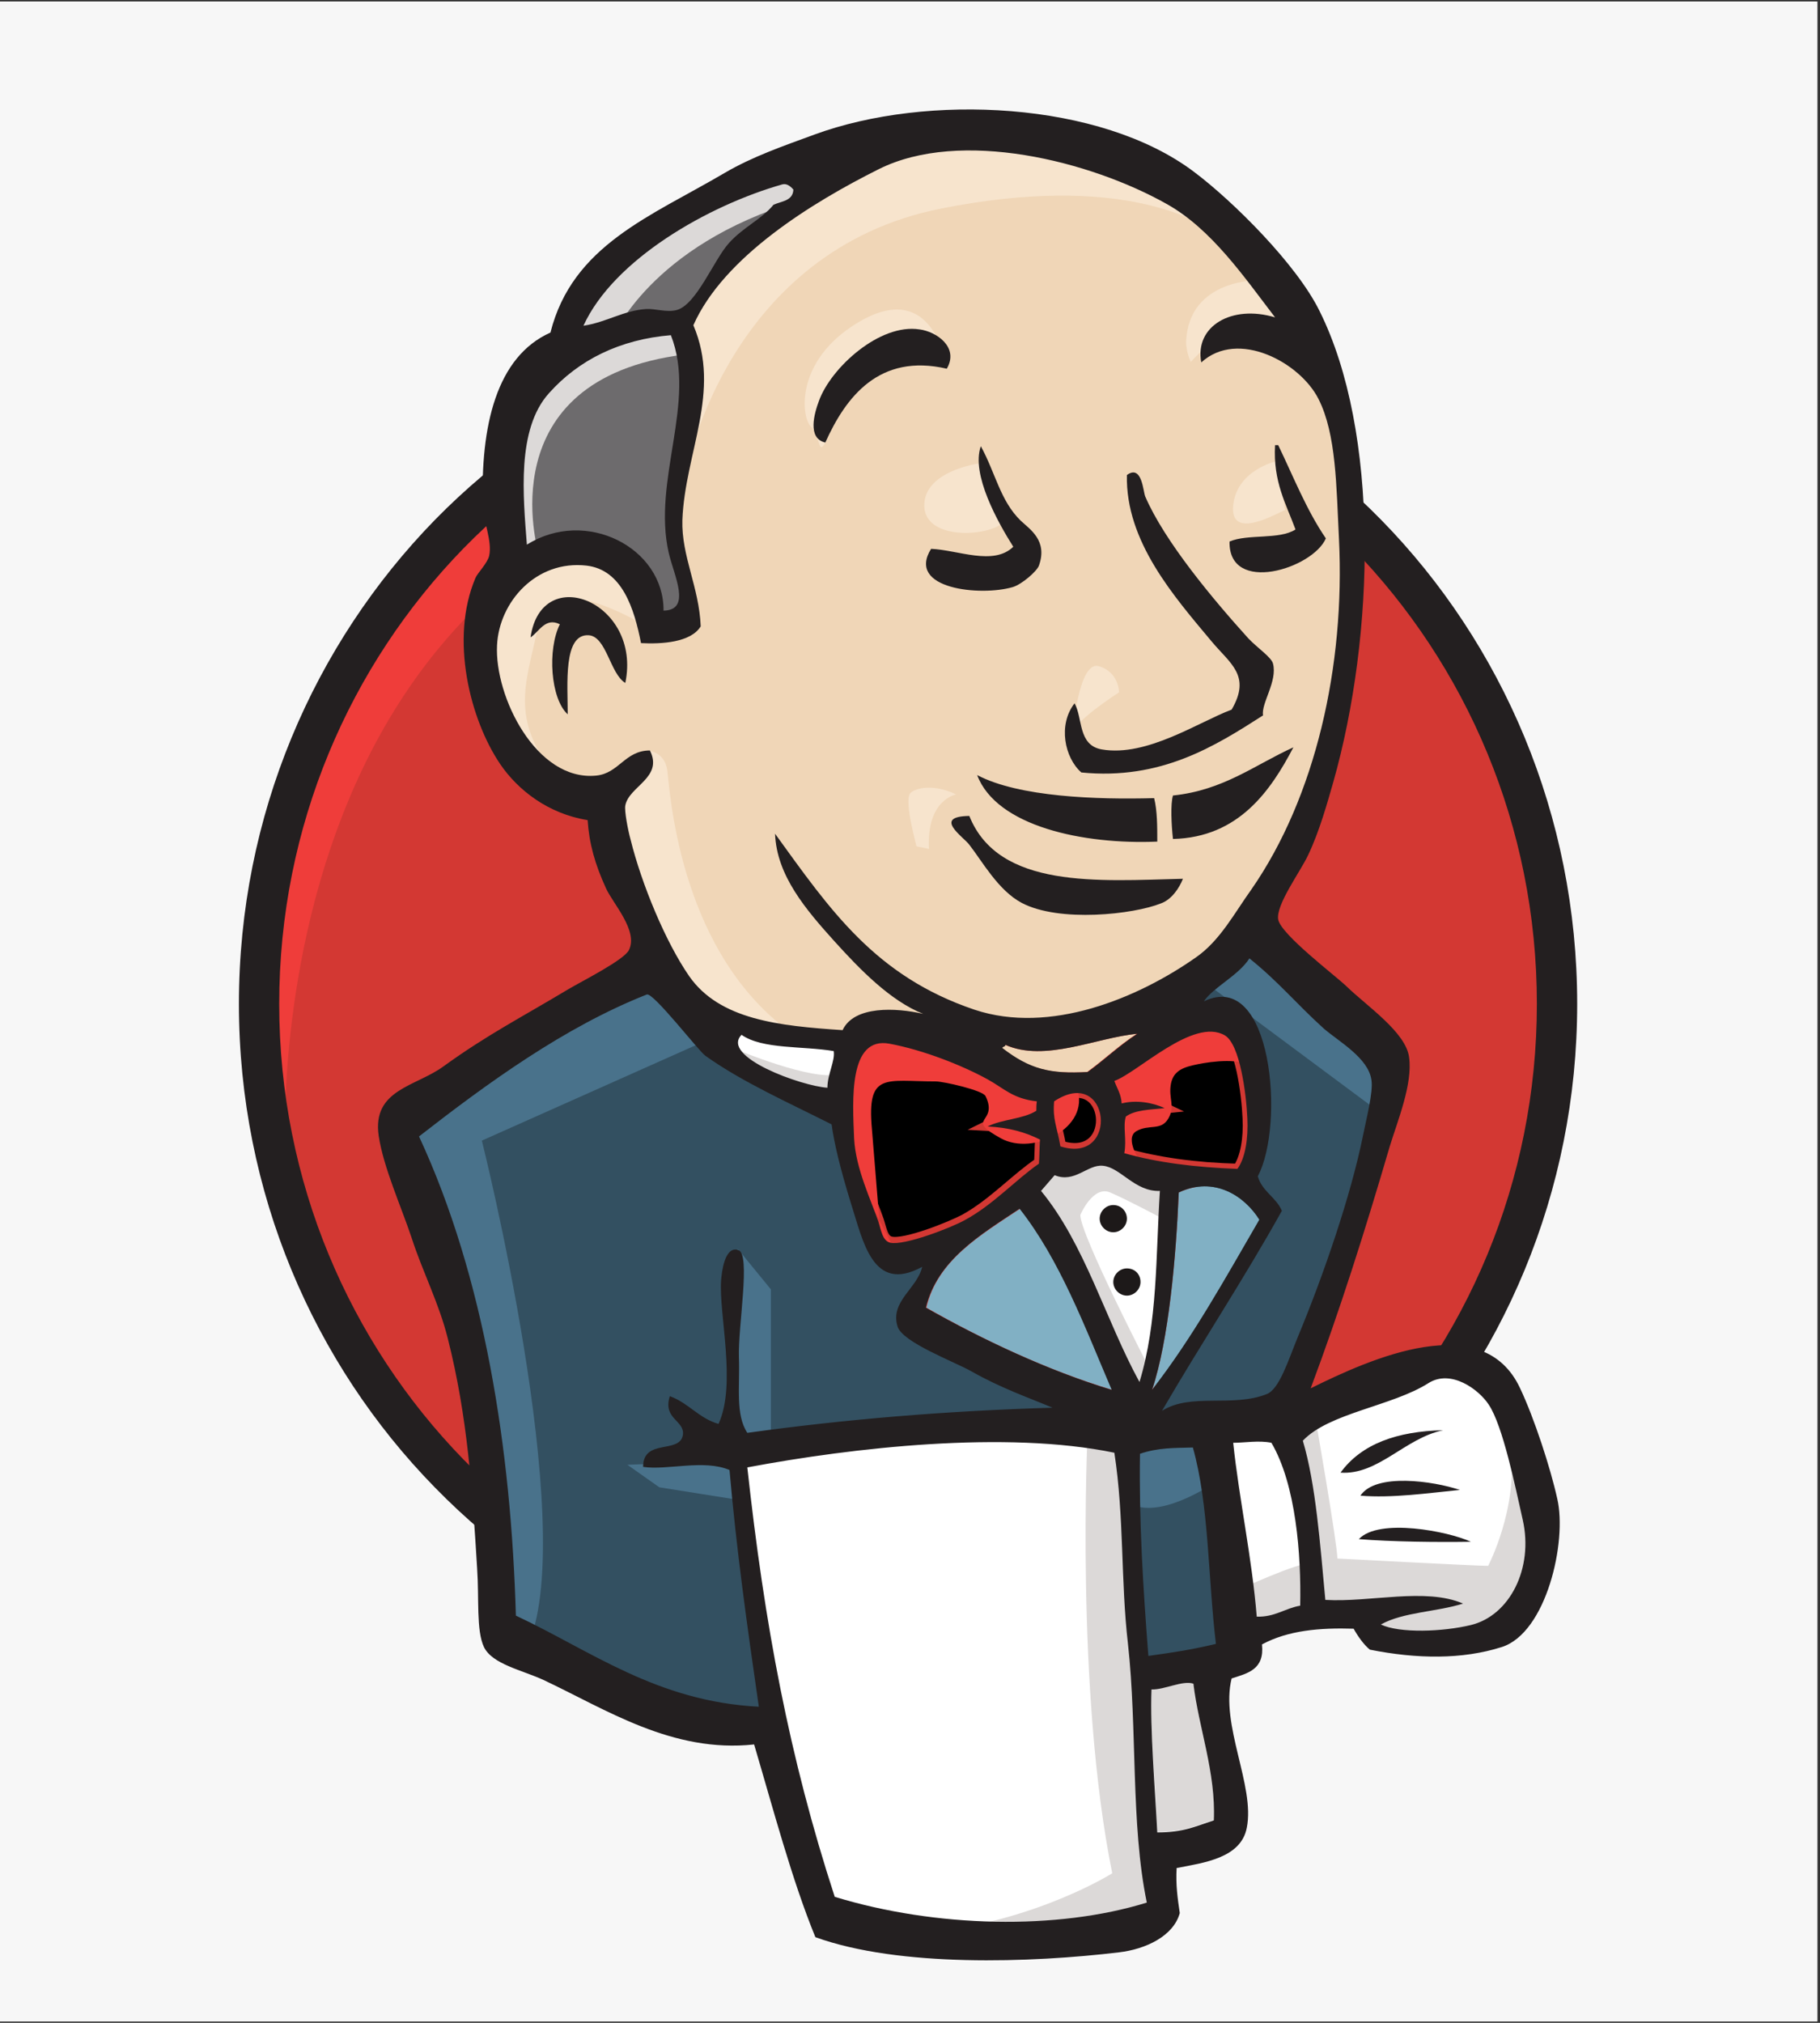
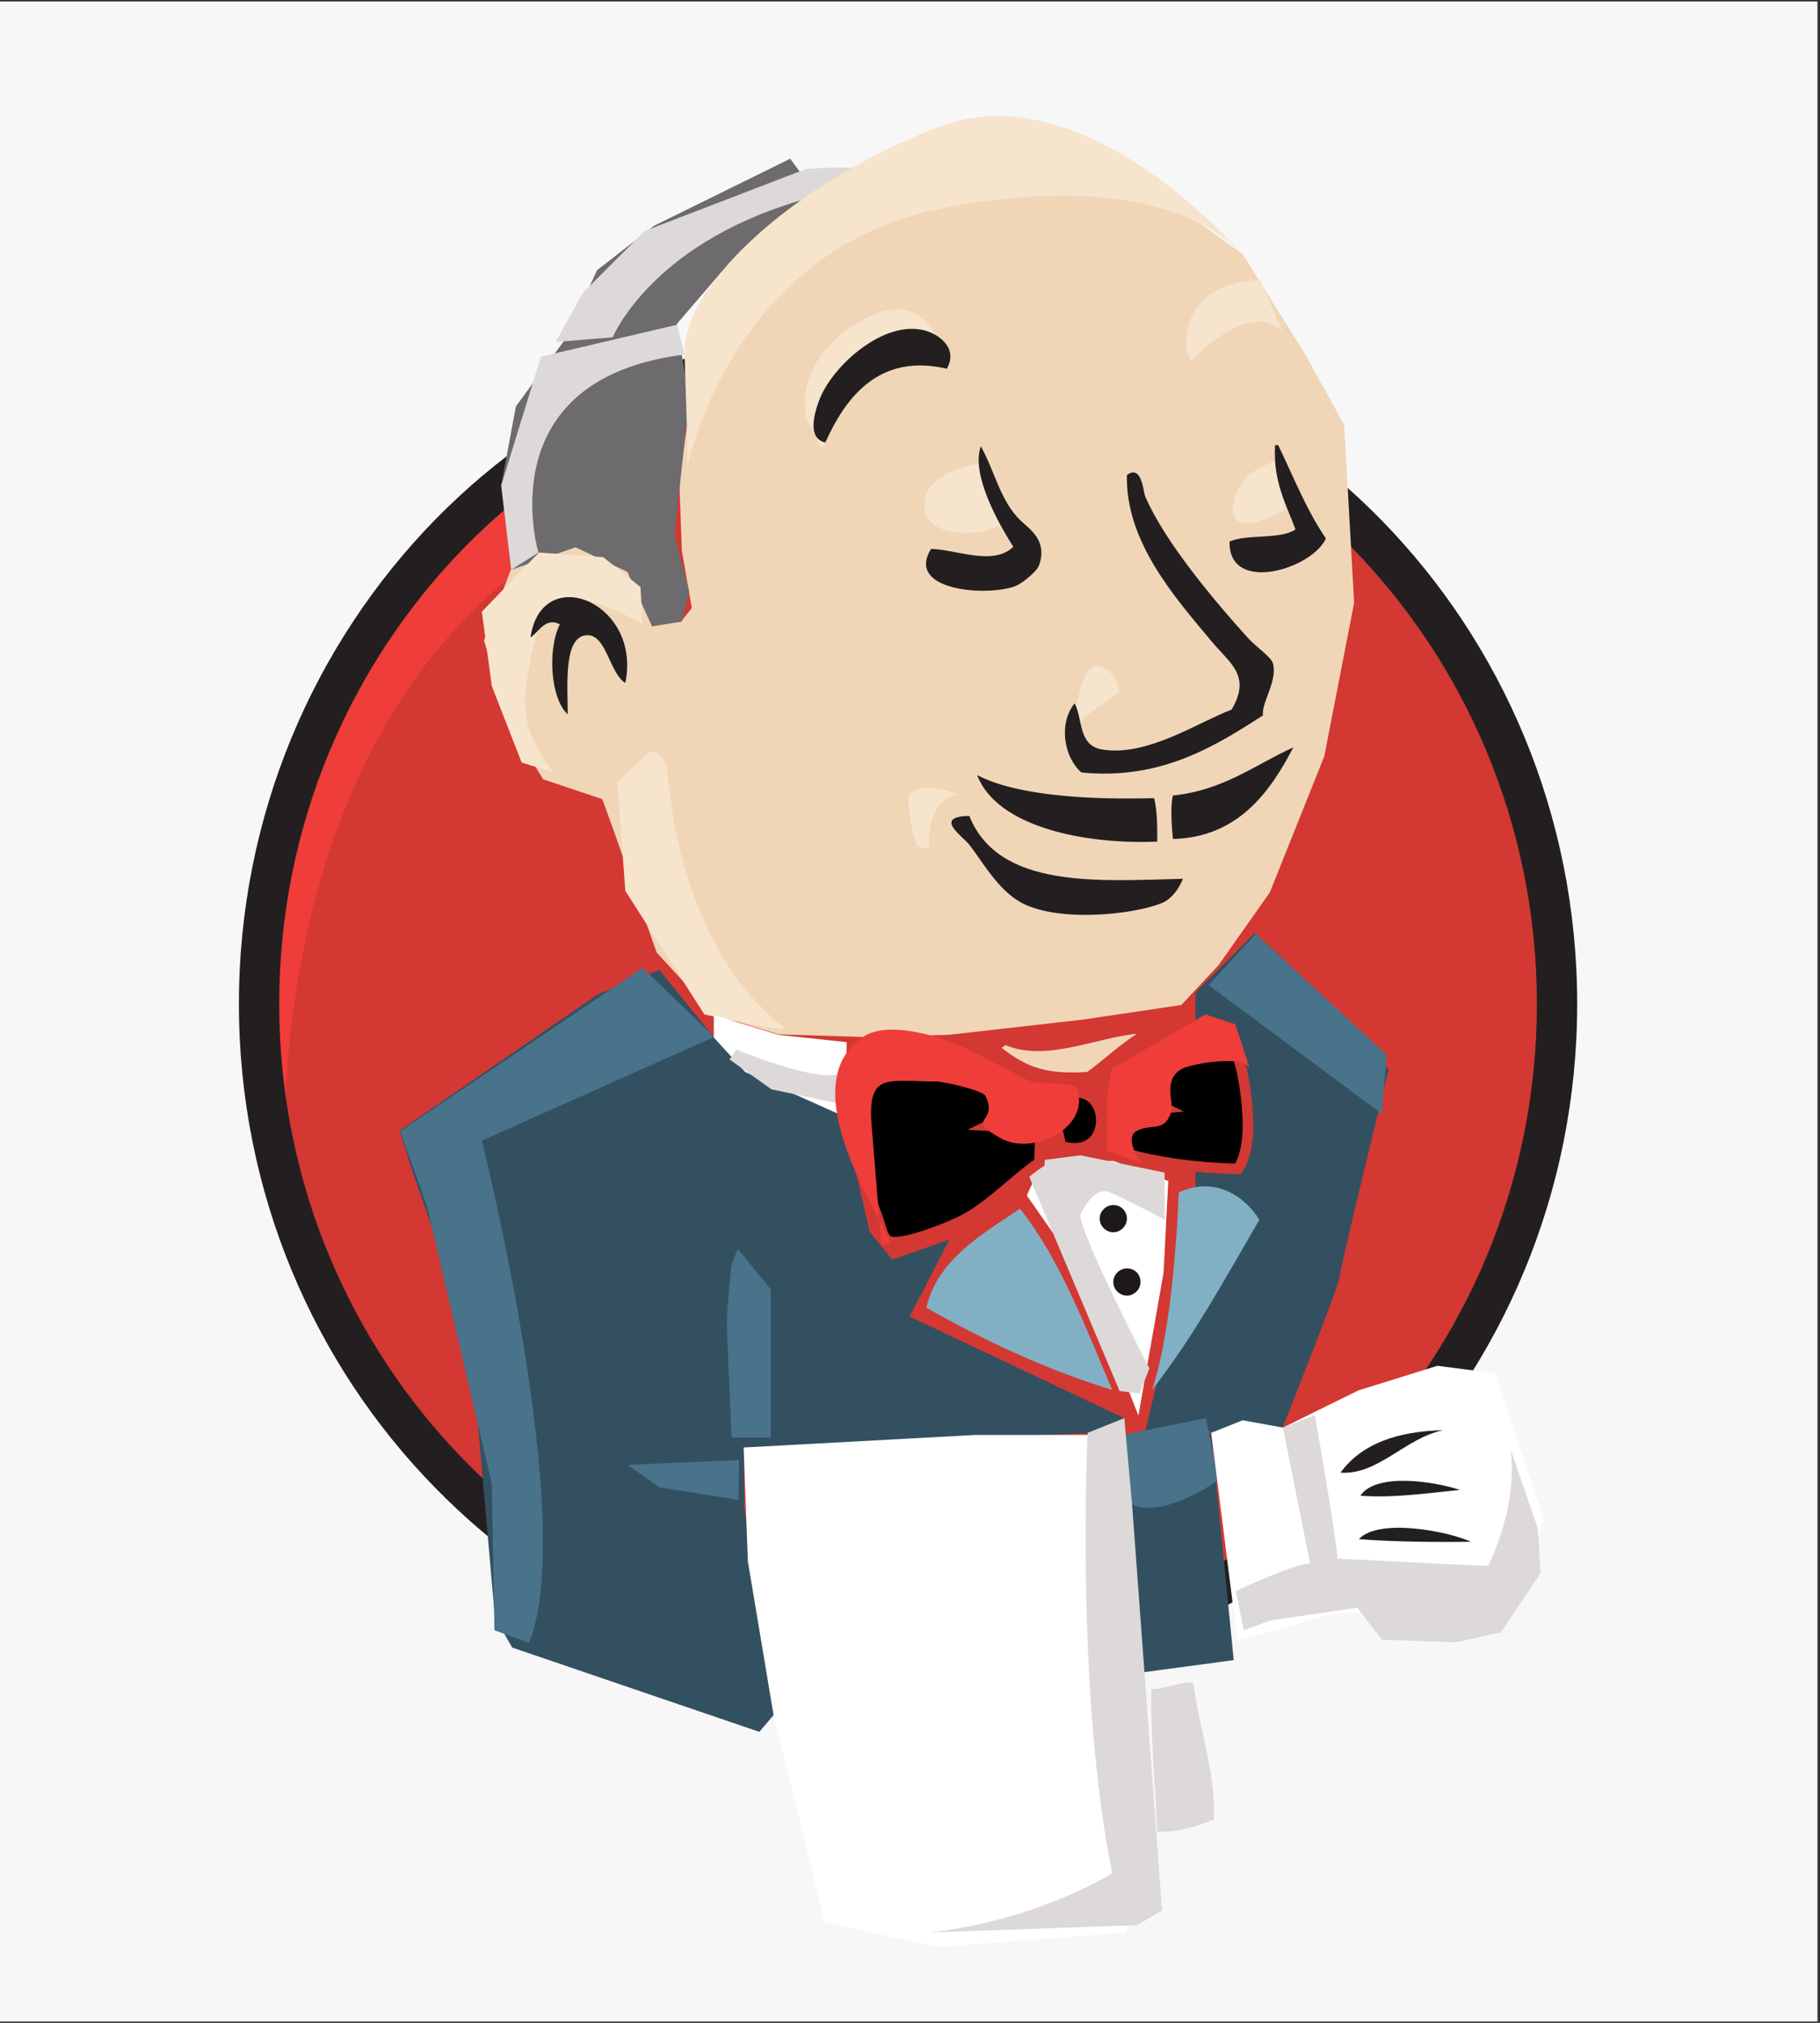
<svg xmlns="http://www.w3.org/2000/svg" width="450" zoomAndPan="magnify" viewBox="0 0 337.5 375" height="500" preserveAspectRatio="xMidYMid meet" version="1.0">
  <rect x="0" y="0" width="337.5" height="375" fill="#333333" stroke="none" />
  <defs>
    <clipPath id="b12972f8a0">
      <path d="M 0 0.277 L 337 0.277 L 337 374.723 L 0 374.723 Z M 0 0.277 " clip-rule="nonzero" />
    </clipPath>
    <clipPath id="94f50faa99">
-       <path d="M 70 20.004 L 290 20.004 L 290 364 L 70 364 Z M 70 20.004 " clip-rule="nonzero" />
-     </clipPath>
+       </clipPath>
  </defs>
  <g clip-path="url(#b12972f8a0)">
    <path fill="#ffffff" d="M 0 0.277 L 337.5 0.277 L 337.5 375.277 L 0 375.277 Z M 0 0.277 " fill-opacity="1" fill-rule="nonzero" />
    <path fill="#f7f7f7" d="M 0 0.277 L 337.5 0.277 L 337.5 375.277 L 0 375.277 Z M 0 0.277 " fill-opacity="1" fill-rule="nonzero" />
  </g>
  <path fill="#d33833" d="M 288.781 185.629 C 288.781 253.586 234.895 308.73 168.387 308.73 C 101.879 308.73 47.992 253.586 47.992 185.629 C 47.992 117.668 101.879 62.527 168.387 62.527 C 234.898 62.527 288.785 117.668 288.785 185.629 " fill-opacity="1" fill-rule="nonzero" />
  <path fill="#ef3d3a" d="M 52.945 216.113 C 52.945 216.113 44.207 87.77 162.562 84.078 L 154.309 70.293 L 90.133 91.844 L 71.781 112.914 L 55.762 143.59 L 46.633 179.316 L 49.352 203.199 " fill-opacity="1" fill-rule="nonzero" />
  <path fill="#231f20" d="M 85.957 101.652 C 64.887 123.301 51.777 153.105 51.777 186.113 C 51.777 219.121 64.887 248.926 85.957 270.574 C 107.121 292.227 136.152 305.527 168.387 305.527 C 200.621 305.527 229.652 292.227 250.82 270.578 C 271.891 248.926 284.996 219.121 284.996 186.113 C 284.996 153.105 271.891 123.301 250.82 101.652 C 229.656 80.098 200.621 66.703 168.387 66.703 C 136.25 66.703 107.121 80 85.957 101.652 Z M 80.617 275.723 C 58.188 252.809 44.305 221.062 44.305 186.113 C 44.305 151.164 58.188 119.418 80.617 96.41 C 103.043 73.496 134.113 59.227 168.387 59.227 C 202.66 59.227 233.73 73.496 256.16 96.41 C 278.59 119.32 292.473 151.066 292.473 186.113 C 292.473 221.062 278.59 252.809 256.16 275.723 C 233.73 298.73 202.66 312.902 168.387 312.902 C 134.113 312.902 103.043 298.73 80.617 275.723 Z M 80.617 275.723 " fill-opacity="1" fill-rule="nonzero" />
  <path fill="#f0d6b7" d="M 219.07 186.309 L 200.719 189.027 L 175.961 191.84 L 159.941 192.23 L 144.309 191.746 L 132.367 188.055 L 121.781 176.598 L 113.531 153.203 L 111.688 148.152 L 100.715 144.465 L 94.305 133.883 L 89.742 118.738 L 94.793 105.438 L 106.734 101.262 L 116.348 105.824 L 120.91 115.922 L 126.445 115.047 L 128.289 112.719 L 126.445 102.137 L 125.957 88.836 L 128.676 70.488 L 128.578 60.004 L 136.93 46.605 L 151.59 36.023 L 177.223 25.055 L 205.672 29.227 L 230.43 47.09 L 241.887 65.438 L 249.266 78.738 L 251.109 111.746 L 245.578 140.191 L 235.477 165.434 L 225.965 178.93 " fill-opacity="1" fill-rule="nonzero" />
  <path fill="#335061" d="M 203.535 265.625 L 137.996 268.344 L 137.996 279.312 L 143.531 317.855 L 140.812 321.059 L 94.984 305.43 L 91.781 299.895 L 87.219 248.051 L 76.441 216.984 L 74.109 209.609 L 110.812 184.367 L 122.27 179.805 L 132.367 192.23 L 141.105 199.996 L 151.203 203.199 L 155.766 204.559 L 161.301 228.441 L 165.477 233.492 L 176.059 229.801 L 168.68 244.07 L 208.488 262.906 L 203.535 265.625 " fill-opacity="1" fill-rule="nonzero" />
  <path fill="#6d6b6d" d="M 94.793 105.633 L 106.734 101.457 L 116.348 106.02 L 120.91 116.117 L 126.445 115.242 L 127.805 109.711 L 125.086 99.125 L 127.805 73.887 L 125.473 60.102 L 133.727 50.488 L 151.59 36.312 L 146.543 29.422 L 121.297 41.848 L 110.715 50.102 L 104.793 62.914 L 95.664 75.34 L 92.945 90 L 94.793 105.633 " fill-opacity="1" fill-rule="nonzero" />
  <path fill="#dcd9d8" d="M 113.629 62.527 C 113.629 62.527 120.52 45.535 148 37.285 C 175.477 29.031 149.359 31.363 149.359 31.363 L 119.551 42.82 L 108.094 54.273 L 103.043 63.398 L 113.629 62.527 M 99.84 102.43 C 99.84 102.43 90.227 70.293 126.93 65.73 L 125.57 60.195 L 100.324 66.117 L 92.945 90.004 L 94.793 105.633 L 99.84 102.43 " fill-opacity="1" fill-rule="nonzero" />
  <path fill="#f7e4cd" d="M 114.5 145.047 L 120.52 139.223 C 120.52 139.223 123.238 139.516 123.727 142.719 C 124.211 145.922 125.57 174.852 145.281 190.387 C 147.125 191.84 130.617 188.055 130.617 188.055 L 115.957 165.145 M 198.875 136.309 C 198.875 136.309 199.941 122.426 203.73 123.496 C 207.516 124.562 207.516 128.348 207.516 128.348 C 207.516 128.348 198.391 134.172 198.875 136.309 M 236.934 85.438 C 236.934 85.438 229.363 86.992 228.684 93.691 C 228.004 100.391 236.934 95.051 238.293 94.562 M 181.496 85.926 C 181.496 85.926 171.398 87.281 171.398 93.691 C 171.398 100.098 182.855 99.613 186.059 96.895 M 119.16 115.73 C 119.16 115.73 101.781 105.145 99.938 115.242 C 98.094 125.34 94.016 132.621 102.656 143.203 L 96.734 141.359 L 91.199 127.184 L 89.355 113.398 L 99.938 102.43 L 111.879 103.301 L 118.773 108.836 L 119.164 115.73 M 127.414 86.797 C 127.414 86.797 135.184 46.41 174.602 38.645 C 207.031 32.234 224.117 40.004 230.527 47.383 C 230.527 47.383 201.594 13.016 174.117 23.5 C 146.641 34.082 126.445 53.305 126.93 65.633 C 127.707 86.797 127.414 86.797 127.414 86.797 M 233.73 51.945 C 233.73 51.945 220.43 51.461 219.945 63.398 C 219.945 63.398 219.945 65.246 220.82 67.09 C 220.82 67.09 231.402 55.148 237.809 61.555 " fill-opacity="1" fill-rule="nonzero" />
  <path fill="#f7e4cd" d="M 175.574 68.352 C 175.574 68.352 173.242 50.102 157.707 60.684 C 147.609 67.574 148.582 77.188 150.328 79.031 C 152.172 80.875 151.688 84.562 153.047 82.039 C 154.406 79.516 154.02 71.266 159.066 68.934 C 164.02 66.605 172.371 64.082 175.574 68.352 " fill-opacity="1" fill-rule="nonzero" />
  <path fill="#49728b" d="M 132.465 192.23 L 89.352 211.449 C 89.352 211.449 107.219 282.516 98.09 304.555 L 91.684 302.223 L 91.199 275.137 L 79.254 223.879 L 74.207 209.703 L 119.16 179.414 L 132.461 192.23 M 136.832 231.547 L 142.949 239.023 L 142.949 266.496 L 135.668 266.496 C 135.668 266.496 134.793 247.277 134.793 244.945 C 134.793 242.617 135.668 234.363 135.668 234.363 M 137.027 270.672 L 116.348 271.547 L 122.27 275.723 L 136.93 278.051 " fill-opacity="1" fill-rule="nonzero" />
  <path fill="#335061" d="M 207.613 266.109 L 224.605 265.625 L 228.781 307.758 L 211.398 310.09 L 207.613 266.109 " fill-opacity="1" fill-rule="nonzero" />
  <path fill="#335061" d="M 212.176 266.109 L 237.809 264.75 C 237.809 264.75 248.395 238.148 248.395 236.793 C 248.395 235.43 257.52 198.25 257.52 198.25 L 236.84 176.695 L 232.664 173.008 L 221.691 183.977 L 221.691 226.598 L 212.176 266.109 " fill-opacity="1" fill-rule="nonzero" />
  <path fill="#49728b" d="M 223.633 262.906 L 207.613 266.109 L 209.945 278.926 C 215.867 281.645 225.965 274.363 225.965 274.363 M 224.117 182.617 L 256.258 206.5 L 257.133 195.531 L 232.859 173.105 L 224.121 182.617 " fill-opacity="1" fill-rule="nonzero" />
  <path fill="#ffffff" d="M 152.949 356.398 L 143.434 317.855 L 138.68 289.41 L 137.902 268.344 L 180.914 266.012 L 207.613 266.012 L 205.188 314.168 L 209.359 351.348 L 208.875 358.242 L 174.02 360.961 L 152.949 356.398 " fill-opacity="1" fill-rule="nonzero" />
  <path fill="#dcd9d8" d="M 201.691 265.625 C 201.691 265.625 199.359 313.293 206.254 347.273 C 206.254 347.273 192.469 356.008 172.367 358.242 L 210.914 356.883 L 215.477 354.164 L 209.945 279.023 L 208.488 262.906 " fill-opacity="1" fill-rule="nonzero" />
  <path fill="#ffffff" d="M 229.461 304.168 L 247.324 299.117 L 281.211 297.273 L 286.258 281.645 L 277.133 254.559 L 266.551 253.199 L 251.887 257.762 L 237.906 264.656 L 230.43 263.293 L 224.605 265.625 " fill-opacity="1" fill-rule="nonzero" />
  <path fill="#dcd9d8" d="M 229.168 294.945 C 229.168 294.945 241.109 289.41 242.957 289.895 L 237.906 264.656 L 243.828 262.324 C 243.828 262.324 248.004 286.207 248.004 288.926 C 248.004 288.926 273.637 290.285 275.965 290.285 C 275.965 290.285 281.5 279.703 280.141 268.73 L 285.191 283.391 L 285.676 291.645 L 278.297 302.613 L 270.043 304.457 L 256.258 303.973 L 251.695 298.051 L 235.672 300.379 L 230.625 302.227 " fill-opacity="1" fill-rule="nonzero" />
  <path fill="#ffffff" d="M 211.109 262.422 L 201.012 236.793 L 190.426 221.645 C 190.426 221.645 192.758 215.238 195.961 215.238 L 206.547 215.238 L 216.645 218.926 L 215.77 235.918 L 211.109 262.422 " fill-opacity="1" fill-rule="nonzero" />
  <path fill="#dcd9d8" d="M 213.148 253.684 C 213.148 253.684 200.332 228.926 200.332 225.238 C 200.332 225.238 202.66 219.703 205.867 221.062 C 209.07 222.422 215.965 226.113 215.965 226.113 L 215.965 217.375 L 200.332 214.172 L 189.75 215.531 L 207.613 257.859 L 211.301 258.344 " fill-opacity="1" fill-rule="nonzero" />
  <path fill="#ffffff" d="M 157.027 193.199 L 144.309 191.84 L 132.367 188.152 L 132.367 192.328 L 138.191 198.734 L 156.543 206.988 " fill-opacity="1" fill-rule="nonzero" />
  <path fill="#dcd9d8" d="M 136.543 194.559 C 136.543 194.559 150.715 200.48 155.379 199.121 L 155.863 204.656 L 143.047 201.938 L 135.281 196.402 L 136.543 194.559 " fill-opacity="1" fill-rule="nonzero" />
  <path fill="#d33833" d="M 229.461 216.793 C 221.691 216.598 214.605 215.625 208.488 213.879 C 208.875 211.355 208.098 208.93 208.777 207.082 C 210.527 205.82 213.34 205.82 215.965 205.531 C 213.73 204.461 210.527 203.977 208 204.656 C 207.902 202.91 207.129 201.84 206.641 200.48 C 211.012 198.93 221.305 188.734 227.129 192.035 C 229.945 193.688 231.109 202.812 231.305 207.375 C 231.496 211.062 230.914 214.754 229.461 216.793 " fill-opacity="1" fill-rule="nonzero" />
  <path stroke-linecap="butt" transform="matrix(0.979, 0, 0, 0.978, 43.429, 20.004)" fill-opacity="1" fill="#000000" fill-rule="nonzero" stroke-linejoin="miter" d="M 190.116 201.13 C 182.176 200.93 174.935 199.936 168.683 198.151 C 169.078 195.572 168.284 193.093 168.979 191.205 C 170.767 189.915 173.641 189.915 176.324 189.62 C 174.04 188.526 170.767 188.031 168.184 188.725 C 168.084 186.941 167.294 185.847 166.795 184.457 C 171.262 182.872 181.781 172.452 187.733 175.826 C 190.611 177.515 191.801 186.841 192.001 191.504 C 192.196 195.273 191.601 199.046 190.116 201.13 Z M 190.116 201.13 " stroke="#d33833" stroke-width="2" stroke-opacity="1" stroke-miterlimit="4" />
  <path fill="#d33833" d="M 192.273 204.074 C 192.273 204.656 192.273 205.238 192.176 205.82 C 189.75 207.375 185.863 207.375 183.145 208.734 C 187.031 208.926 190.137 209.898 192.855 211.16 C 192.758 212.617 192.758 214.172 192.66 215.625 C 188.195 218.637 184.117 223.199 178.875 226.113 C 176.352 227.473 167.707 230.965 165.086 230.285 C 163.629 229.898 163.438 228.055 162.855 226.305 C 161.594 222.617 158.68 216.598 158.387 210.965 C 158.094 203.879 157.32 191.938 164.988 193.395 C 171.203 194.559 178.387 197.375 183.145 199.996 C 186.156 201.742 187.805 203.684 192.273 204.074 " fill-opacity="1" fill-rule="nonzero" />
  <path stroke-linecap="butt" transform="matrix(0.979, 0, 0, 0.978, 43.429, 20.004)" fill-opacity="1" fill="#000000" fill-rule="nonzero" stroke-linejoin="miter" d="M 152.112 188.131 C 152.112 188.725 152.112 189.32 152.012 189.915 C 149.533 191.504 145.561 191.504 142.783 192.893 C 146.755 193.089 149.929 194.083 152.707 195.373 C 152.607 196.862 152.607 198.451 152.507 199.936 C 147.945 203.014 143.777 207.677 138.42 210.656 C 135.841 212.045 127.006 215.614 124.328 214.92 C 122.839 214.524 122.643 212.64 122.048 210.851 C 120.759 207.083 117.781 200.93 117.481 195.173 C 117.182 187.931 116.392 175.726 124.228 177.215 C 130.579 178.405 137.921 181.284 142.783 183.962 C 145.861 185.747 147.545 187.731 152.112 188.131 Z M 152.112 188.131 " stroke="#d33833" stroke-width="2" stroke-opacity="1" stroke-miterlimit="4" />
  <path fill="#d33833" d="M 196.641 212.52 C 195.961 208.637 195.184 207.57 195.477 204.172 C 205.867 197.277 207.711 216.016 196.641 212.52 " fill-opacity="1" fill-rule="nonzero" />
  <path stroke-linecap="butt" transform="matrix(0.979, 0, 0, 0.978, 43.429, 20.004)" fill-opacity="1" fill="#000000" fill-rule="nonzero" stroke-linejoin="miter" d="M 156.575 196.762 C 155.881 192.794 155.086 191.704 155.386 188.23 C 166.005 181.184 167.889 200.335 156.575 196.762 Z M 156.575 196.762 " stroke="#d33833" stroke-width="2" stroke-opacity="1" stroke-miterlimit="4" />
  <path fill="#ef3d3a" d="M 211.594 215.625 C 211.594 215.625 208.391 211.062 210.719 209.703 C 213.051 208.344 215.285 209.703 216.645 207.375 C 218.004 205.043 216.645 203.688 217.129 200.969 C 217.613 198.25 219.848 197.766 222.176 197.277 C 224.508 196.793 230.914 195.918 231.789 198.152 L 229.07 189.898 L 223.535 188.055 L 206.156 198.152 L 205.285 203.199 L 205.285 213.297 M 163.438 230.773 C 162.855 223.586 162.273 216.5 161.688 209.316 C 160.719 198.637 164.215 200.48 173.535 200.48 C 174.992 200.48 182.273 202.133 182.758 203.199 C 185.281 208.344 178.582 207.18 185.672 211.062 C 191.594 214.27 202.176 209.121 199.75 201.84 C 198.391 200.191 192.758 201.355 190.719 200.289 L 179.941 194.754 C 175.379 192.422 164.891 188.93 160.039 192.23 C 147.707 200.578 160.816 221.551 165.184 230.285 " fill-opacity="1" fill-rule="nonzero" />
  <path fill="#231f20" d="M 175.574 68.352 C 163.047 65.438 156.836 73.594 153.047 82.039 C 149.648 81.266 151.008 76.605 151.883 74.273 C 154.113 68.156 163.145 59.906 170.523 61.07 C 173.629 61.457 177.902 64.371 175.574 68.352 M 236.449 82.523 L 237.031 82.523 C 239.848 88.352 242.273 94.562 245.867 99.809 C 243.441 105.438 227.809 110.293 228.004 100.391 C 231.402 98.934 237.227 100.098 240.238 98.156 C 238.488 93.398 236.062 89.32 236.449 82.527 M 181.883 82.719 C 184.602 87.672 185.477 92.816 189.262 96.508 C 191.012 98.156 194.312 100.195 192.66 104.855 C 192.273 105.922 189.457 108.352 187.805 108.836 C 181.883 110.582 168 109.223 172.66 101.746 C 177.609 101.941 184.215 104.953 187.902 101.359 C 185.09 96.895 180.039 87.961 181.883 82.719 M 234.219 132.621 C 225.285 138.348 215.281 144.66 200.527 143.203 C 197.418 140.484 196.156 134.367 199.266 130.387 C 200.816 133.105 199.848 138.156 204.312 138.93 C 212.664 140.387 222.371 133.785 228.391 131.555 C 232.082 125.242 228.102 123.012 224.703 118.934 C 217.809 110.68 208.684 100.391 208.973 88.059 C 211.789 86.02 211.98 91.168 212.371 92.039 C 215.965 100.391 224.992 111.164 231.496 118.352 C 233.148 120.098 235.77 121.844 236.062 123.012 C 236.934 126.309 233.828 130.387 234.219 132.621 M 115.957 126.602 C 113.141 124.949 112.461 117.961 109.16 117.766 C 104.402 117.477 105.277 126.895 105.277 132.426 C 102.074 129.516 101.492 120.387 103.82 115.73 C 101.102 114.367 99.938 117.184 98.383 118.156 C 100.422 104.078 119.066 111.652 115.957 126.602 M 239.848 138.543 C 235.672 146.504 229.75 155.242 217.516 155.531 C 217.227 153.008 217.031 149.027 217.516 147.473 C 226.934 146.504 232.762 141.746 239.848 138.543 M 181.203 143.688 C 188.973 147.766 203.34 148.25 214.023 147.961 C 214.605 150.289 214.605 153.203 214.605 156.02 C 200.914 156.602 184.797 153.203 181.203 143.688 M 179.75 151.262 C 185.184 164.852 203.73 163.301 219.363 162.91 C 218.684 164.656 217.227 166.793 215.285 167.473 C 210.234 169.512 196.449 171.066 189.457 167.375 C 185.09 165.047 182.176 159.707 179.75 156.602 C 178.68 155.145 172.855 151.359 179.75 151.262 " fill-opacity="1" fill-rule="nonzero" />
  <path fill="#81b0c4" d="M 233.539 226.113 C 227.227 236.984 221.109 248.148 213.633 257.664 C 216.738 248.441 218.098 232.906 218.586 221.062 C 225.188 217.957 230.82 221.742 233.539 226.113 " fill-opacity="1" fill-rule="nonzero" />
  <path fill="#231f20" d="M 267.617 265.141 C 260.531 266.594 255.578 273.488 248.586 273.004 C 252.469 267.664 259.074 265.332 267.617 265.141 M 270.723 276.207 C 264.898 276.789 258.102 277.762 252.277 277.273 C 255.094 273.004 265.773 274.555 270.723 276.207 M 272.762 285.82 C 266.258 285.914 258.199 285.82 251.984 285.332 C 255.676 281.352 268.586 283.875 272.762 285.82 " fill-opacity="1" fill-rule="nonzero" />
  <path fill="#dcd9d8" d="M 221.305 312.031 C 222.273 320.184 225.48 328.438 225.09 337.371 C 221.496 338.535 219.461 339.602 214.605 339.602 C 214.312 332.027 213.246 320.379 213.535 313.098 C 215.867 313.293 219.363 311.449 221.305 312.031 " fill-opacity="1" fill-rule="nonzero" />
  <path fill="#f0d6b7" d="M 210.816 191.648 C 207.516 193.781 204.797 196.402 201.594 198.734 C 194.602 199.121 190.816 198.25 185.77 194.27 C 185.863 193.977 186.352 194.074 186.352 193.688 C 193.824 196.988 203.34 192.328 210.816 191.648 " fill-opacity="1" fill-rule="nonzero" />
  <path fill="#81b0c4" d="M 171.785 242.422 C 173.824 233.586 181.883 228.926 189.164 224.074 C 196.641 233.586 201.203 245.82 206.254 257.664 C 194.312 254.07 182.176 248.344 171.785 242.422 " fill-opacity="1" fill-rule="nonzero" />
  <g clip-path="url(#94f50faa99)">
    <path fill="#231f20" d="M 213.535 313.195 C 213.246 320.477 214.215 332.031 214.605 339.699 C 219.461 339.699 221.496 338.633 225.09 337.465 C 225.48 328.535 222.273 320.281 221.305 312.129 C 219.363 311.449 215.867 313.293 213.535 313.195 Z M 138.582 272.031 C 141.785 301.254 146.348 325.719 154.793 351.641 C 173.535 357.367 196.059 357.855 212.664 352.707 C 209.652 338.145 210.914 320.379 209.168 304.75 C 207.809 293.004 208.488 281.254 206.645 269.312 C 186.543 265.141 158.195 268.344 138.582 272.031 Z M 211.398 269.508 C 211.207 282.031 211.98 294.457 212.953 306.98 C 217.809 306.301 221.012 305.816 225.48 304.75 C 224.023 292.711 224.215 279.023 221.207 268.344 C 217.809 268.441 214.797 268.344 211.398 269.508 Z M 235.77 267.469 C 233.441 266.984 230.82 267.469 228.684 267.469 C 229.75 277.664 232.18 288.926 233.051 299.703 C 236.449 299.797 238.293 298.148 241.109 297.664 C 241.305 288.246 240.332 275.234 235.77 267.469 Z M 272.762 301.254 C 279.949 299.508 284.414 290.77 282.375 281.742 C 281.016 275.723 278.688 264.266 276.062 260.383 C 274.219 257.566 269.074 253.781 264.898 256.402 C 258.199 260.672 246.449 261.934 241.598 267.082 C 244.023 275.234 244.801 286.305 245.77 296.594 C 254.121 297.082 264.316 294.266 271.309 297.273 C 266.453 298.828 260.238 298.828 256.062 301.156 C 259.559 302.809 267.52 302.516 272.762 301.254 Z M 206.156 257.664 C 201.109 245.82 196.547 233.586 189.07 224.074 C 181.785 228.926 173.824 233.586 171.688 242.422 C 182.176 248.344 194.312 254.07 206.156 257.664 Z M 218.586 221.062 C 218.098 232.906 216.738 248.441 213.633 257.664 C 221.109 248.051 227.227 236.984 233.539 226.113 C 230.82 221.742 225.188 217.957 218.586 221.062 Z M 204.508 216.113 C 201.691 215.82 199.266 219.414 195.574 217.859 C 194.699 218.832 193.922 219.801 193.051 220.773 C 201.203 230.676 204.992 244.656 211.305 256.207 C 214.703 245.043 214.312 232.906 215.09 220.773 C 210.43 220.965 207.809 216.402 204.508 216.113 Z M 195.477 204.172 C 195.184 207.57 195.961 208.637 196.641 212.52 C 207.711 216.016 205.867 197.277 195.477 204.172 Z M 183.145 200.094 C 178.387 197.473 171.203 194.656 164.988 193.492 C 157.32 192.035 158.094 203.977 158.387 211.066 C 158.68 216.695 161.594 222.617 162.855 226.402 C 163.438 228.152 163.629 229.996 165.086 230.383 C 167.707 230.965 176.445 227.57 178.875 226.207 C 184.117 223.395 188.195 218.832 192.66 215.723 C 192.758 214.27 192.758 212.715 192.855 211.258 C 190.137 209.898 187.129 209.027 183.145 208.832 C 185.77 207.473 189.75 207.473 192.176 205.918 C 192.176 205.336 192.176 204.754 192.273 204.172 C 187.805 203.684 186.156 201.742 183.145 200.094 Z M 137.512 191.84 C 133.531 195.918 148.676 201.355 153.438 201.648 C 153.438 199.121 154.891 196.695 154.602 194.852 C 148.871 193.879 141.395 194.559 137.512 191.84 Z M 186.449 193.688 C 186.449 194.074 185.961 193.977 185.863 194.27 C 191.012 198.25 194.797 199.121 201.691 198.734 C 204.797 196.5 207.613 193.785 210.914 191.648 C 203.34 192.328 193.824 196.988 186.445 193.688 Z M 231.305 207.277 C 231.109 202.812 229.945 193.59 227.129 191.938 C 221.305 188.539 211.012 198.832 206.645 200.387 C 207.129 201.742 207.906 202.812 208 204.559 C 210.625 203.879 213.73 204.367 215.965 205.434 C 213.34 205.723 210.527 205.723 208.777 206.988 C 208.195 208.832 208.973 211.258 208.488 213.781 C 214.605 215.531 221.691 216.402 229.461 216.695 C 230.914 214.754 231.496 211.062 231.305 207.277 Z M 130.812 195.727 C 129.551 194.852 121.105 183.879 119.938 184.367 C 104.695 190.387 90.422 200.773 77.703 210.676 C 89.84 236.793 94.793 268.73 95.664 299.508 C 109.551 306.012 121.781 315.43 140.715 316.398 C 138.484 300.965 136.543 287.078 135.281 272.516 C 130.523 270.48 123.727 272.613 119.258 271.934 C 119.258 266.594 126.055 269.605 126.637 266.012 C 127.027 263.293 122.852 263.102 124.211 258.828 C 127.707 260.09 129.551 262.906 133.242 263.973 C 136.641 256.598 133.242 243.488 133.727 237.277 C 133.824 236.113 134.309 230.867 136.93 231.742 C 139.262 232.52 136.832 245.82 137.027 251.645 C 137.223 257.082 136.348 262.227 138.582 265.625 C 156.836 263.102 175.379 261.547 195.184 260.965 C 190.816 259.121 185.672 257.371 180.039 254.168 C 176.934 252.422 167.32 248.828 166.445 245.918 C 164.988 241.258 170.137 238.828 171.008 234.848 C 161.785 239.898 160.039 229.996 157.805 223.102 C 155.863 216.793 154.699 212.035 154.211 208.441 C 146.152 204.367 137.609 200.578 130.812 195.727 Z M 223.246 185.629 C 235.965 179.512 238.293 208.637 233.246 218.055 C 234.023 220.871 236.645 221.938 237.711 224.461 C 230.625 237.18 222.762 249.023 215.477 261.547 C 220.82 258.148 228.586 260.965 234.895 258.441 C 237.227 257.566 238.879 252.227 240.625 247.957 C 245.48 236.305 250.527 221.547 252.762 210.48 C 253.246 207.957 254.703 202.422 254.316 200.191 C 253.734 196.113 248.297 193.105 245.48 190.676 C 240.332 186.016 237.129 182.035 231.691 177.668 C 229.652 180.871 224.992 183.008 223.246 185.629 Z M 101.781 72.914 C 95.762 79.613 97.023 92.039 97.703 100.973 C 108.676 94.078 123.145 101.555 123.047 113.203 C 128.289 113.105 124.988 106.699 124.016 102.523 C 120.91 89.031 129.262 74.469 124.406 62.137 C 114.988 62.914 107.316 66.699 101.781 72.914 Z M 145.086 34.18 C 131.395 38.062 113.82 48.062 108.191 60.391 C 112.559 59.711 115.57 57.574 119.84 57.285 C 121.492 57.188 123.629 57.965 125.473 57.477 C 129.16 56.508 132.367 48.156 135.184 45.051 C 137.902 42.043 141.203 40.684 143.434 37.965 C 144.891 37.285 147.027 37.285 147.125 35.148 C 146.543 34.469 145.863 33.984 145.086 34.18 Z M 216.449 37.867 C 202.176 29.809 178.098 23.789 162.949 31.363 C 150.715 37.48 134.211 47.574 128.578 60.293 C 133.824 72.621 127.027 83.883 126.539 96.406 C 126.348 103.105 129.648 108.836 129.938 116.117 C 128.094 119.125 122.656 119.418 118.871 119.223 C 117.609 112.816 115.375 105.633 108.773 104.855 C 99.453 103.785 92.559 111.555 92.172 119.613 C 91.684 129.125 99.453 144.852 110.52 143.785 C 114.793 143.398 115.859 139.125 120.52 139.125 C 123.047 144.176 116.637 145.727 115.957 149.32 C 115.762 150.289 116.441 153.883 116.93 155.629 C 118.969 163.883 123.434 174.656 127.805 180.969 C 133.434 189.027 144.406 190.191 156.25 190.969 C 158.387 186.406 166.156 186.793 171.203 187.957 C 165.086 185.531 159.457 179.707 154.797 174.562 C 149.453 168.637 144.02 162.328 143.727 154.562 C 153.922 168.637 162.27 180.969 180.719 187.184 C 194.699 191.84 211.012 185.047 221.789 177.473 C 226.254 174.367 228.875 169.32 232.082 164.852 C 243.926 147.766 249.461 123.496 248.297 99.902 C 247.809 90.195 247.809 80.488 244.508 73.98 C 241.109 67.188 229.555 60.973 222.762 67.188 C 221.496 60.488 228.391 56.41 236.449 58.836 C 230.723 51.363 224.703 42.527 216.449 37.867 Z M 243.051 257.371 C 254.219 251.84 274.996 242.52 281.891 257.371 C 284.512 262.906 287.52 272.129 288.781 277.855 C 290.629 285.82 286.742 302.711 278.492 305.332 C 271.207 307.66 262.762 307.566 254.023 305.816 C 252.957 304.945 251.887 303.488 251.016 301.934 C 244.801 301.738 238.879 302.227 234.023 304.848 C 234.508 309.508 231.402 310.188 228.391 311.156 C 226.254 319.797 232.762 331.059 231.207 338.824 C 230.141 344.457 223.246 345.328 218.195 346.301 C 218.004 349.406 218.391 352.027 218.777 354.648 C 217.613 358.922 212.469 361.348 207.516 361.93 C 191.301 363.871 166.738 364.746 151.203 359.117 C 146.832 348.438 143.434 335.523 139.844 323.391 C 124.695 325.039 112.367 316.883 100.812 311.449 C 96.832 309.605 91.297 308.535 89.742 305.332 C 88.285 302.227 88.867 296.305 88.48 290.77 C 87.605 276.5 86.734 262.711 83.043 248.148 C 81.395 241.547 78.383 235.82 76.344 229.512 C 74.402 223.684 71.102 216.402 70.227 210.578 C 68.965 201.938 77.121 201.453 82.266 197.668 C 90.324 191.84 96.637 188.637 105.375 183.395 C 107.996 181.844 115.762 177.957 116.637 176.113 C 118.387 172.523 113.629 167.473 112.367 164.656 C 110.328 160.191 109.258 156.406 108.969 152.035 C 101.684 150.871 96.055 146.504 92.754 141.648 C 87.219 133.496 83.336 118.445 88.191 107.09 C 88.578 106.215 90.422 104.367 90.715 103.012 C 91.297 100.293 89.645 96.699 89.547 93.789 C 89.062 78.934 92.074 66.117 102.074 61.652 C 106.152 45.441 120.715 40.102 134.406 32.043 C 139.551 29.031 145.184 27.09 151.008 24.953 C 171.883 17.285 204.02 18.742 221.402 31.848 C 228.781 37.383 240.527 49.129 244.703 57.672 C 255.867 80.098 254.996 117.668 247.227 145.047 C 246.16 148.738 244.703 154.074 242.566 158.543 C 241.109 161.648 236.547 167.766 237.031 170.484 C 237.617 173.297 247.52 180.773 249.656 182.812 C 253.441 186.5 260.723 191.355 261.305 196.016 C 261.984 200.969 259.172 207.762 257.715 212.52 C 253.051 228.441 248.395 243.102 243.051 257.371 Z M 243.051 257.371 " fill-opacity="1" fill-rule="nonzero" />
  </g>
  <path fill="#f7e4cd" d="M 168.777 147.086 C 169.359 146.309 172.66 145.047 177.32 147.281 C 177.32 147.281 171.785 148.152 172.27 157.379 L 169.941 156.891 C 170.039 156.988 167.613 148.641 168.777 147.086 " fill-opacity="1" fill-rule="nonzero" />
  <path fill="#1d1919" d="M 208.973 225.918 C 208.973 227.277 207.809 228.441 206.449 228.441 C 205.09 228.441 203.922 227.277 203.922 225.918 C 203.922 224.559 205.09 223.395 206.449 223.395 C 207.906 223.395 208.973 224.559 208.973 225.918 M 211.496 237.664 C 211.496 239.023 210.332 240.188 208.973 240.188 C 207.613 240.188 206.449 239.023 206.449 237.664 C 206.449 236.305 207.613 235.141 208.973 235.141 C 210.43 235.141 211.496 236.207 211.496 237.664 " fill-opacity="1" fill-rule="nonzero" />
</svg>